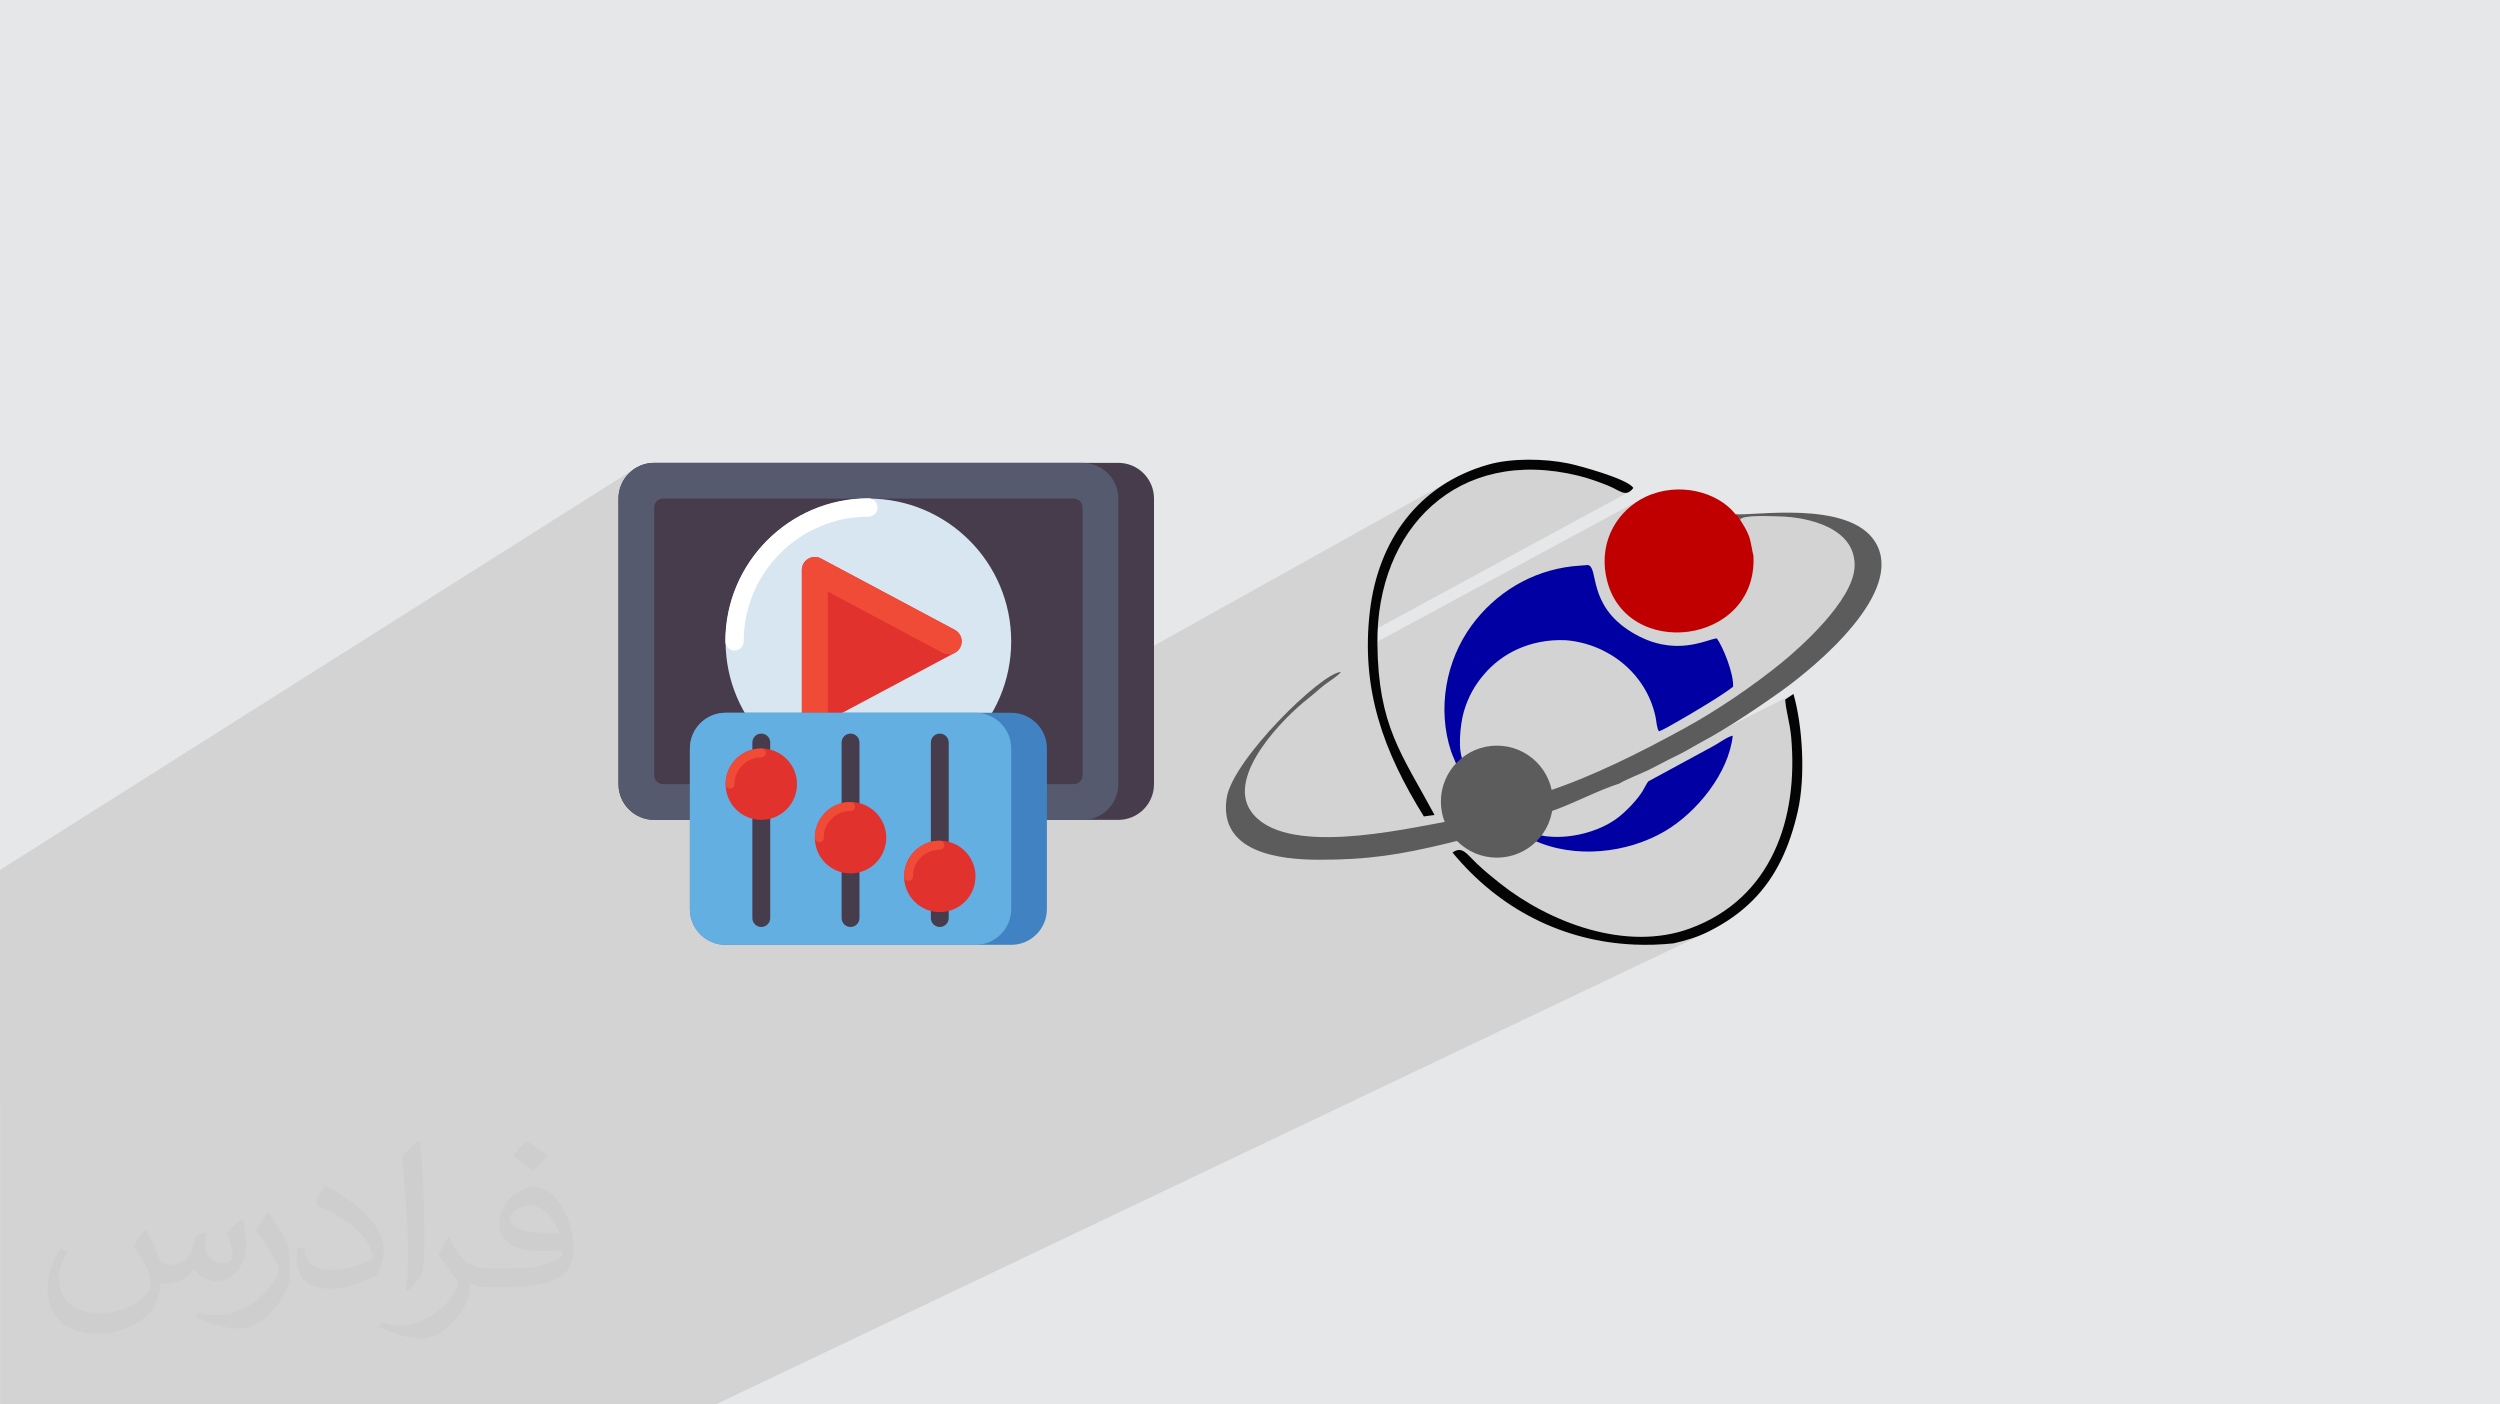
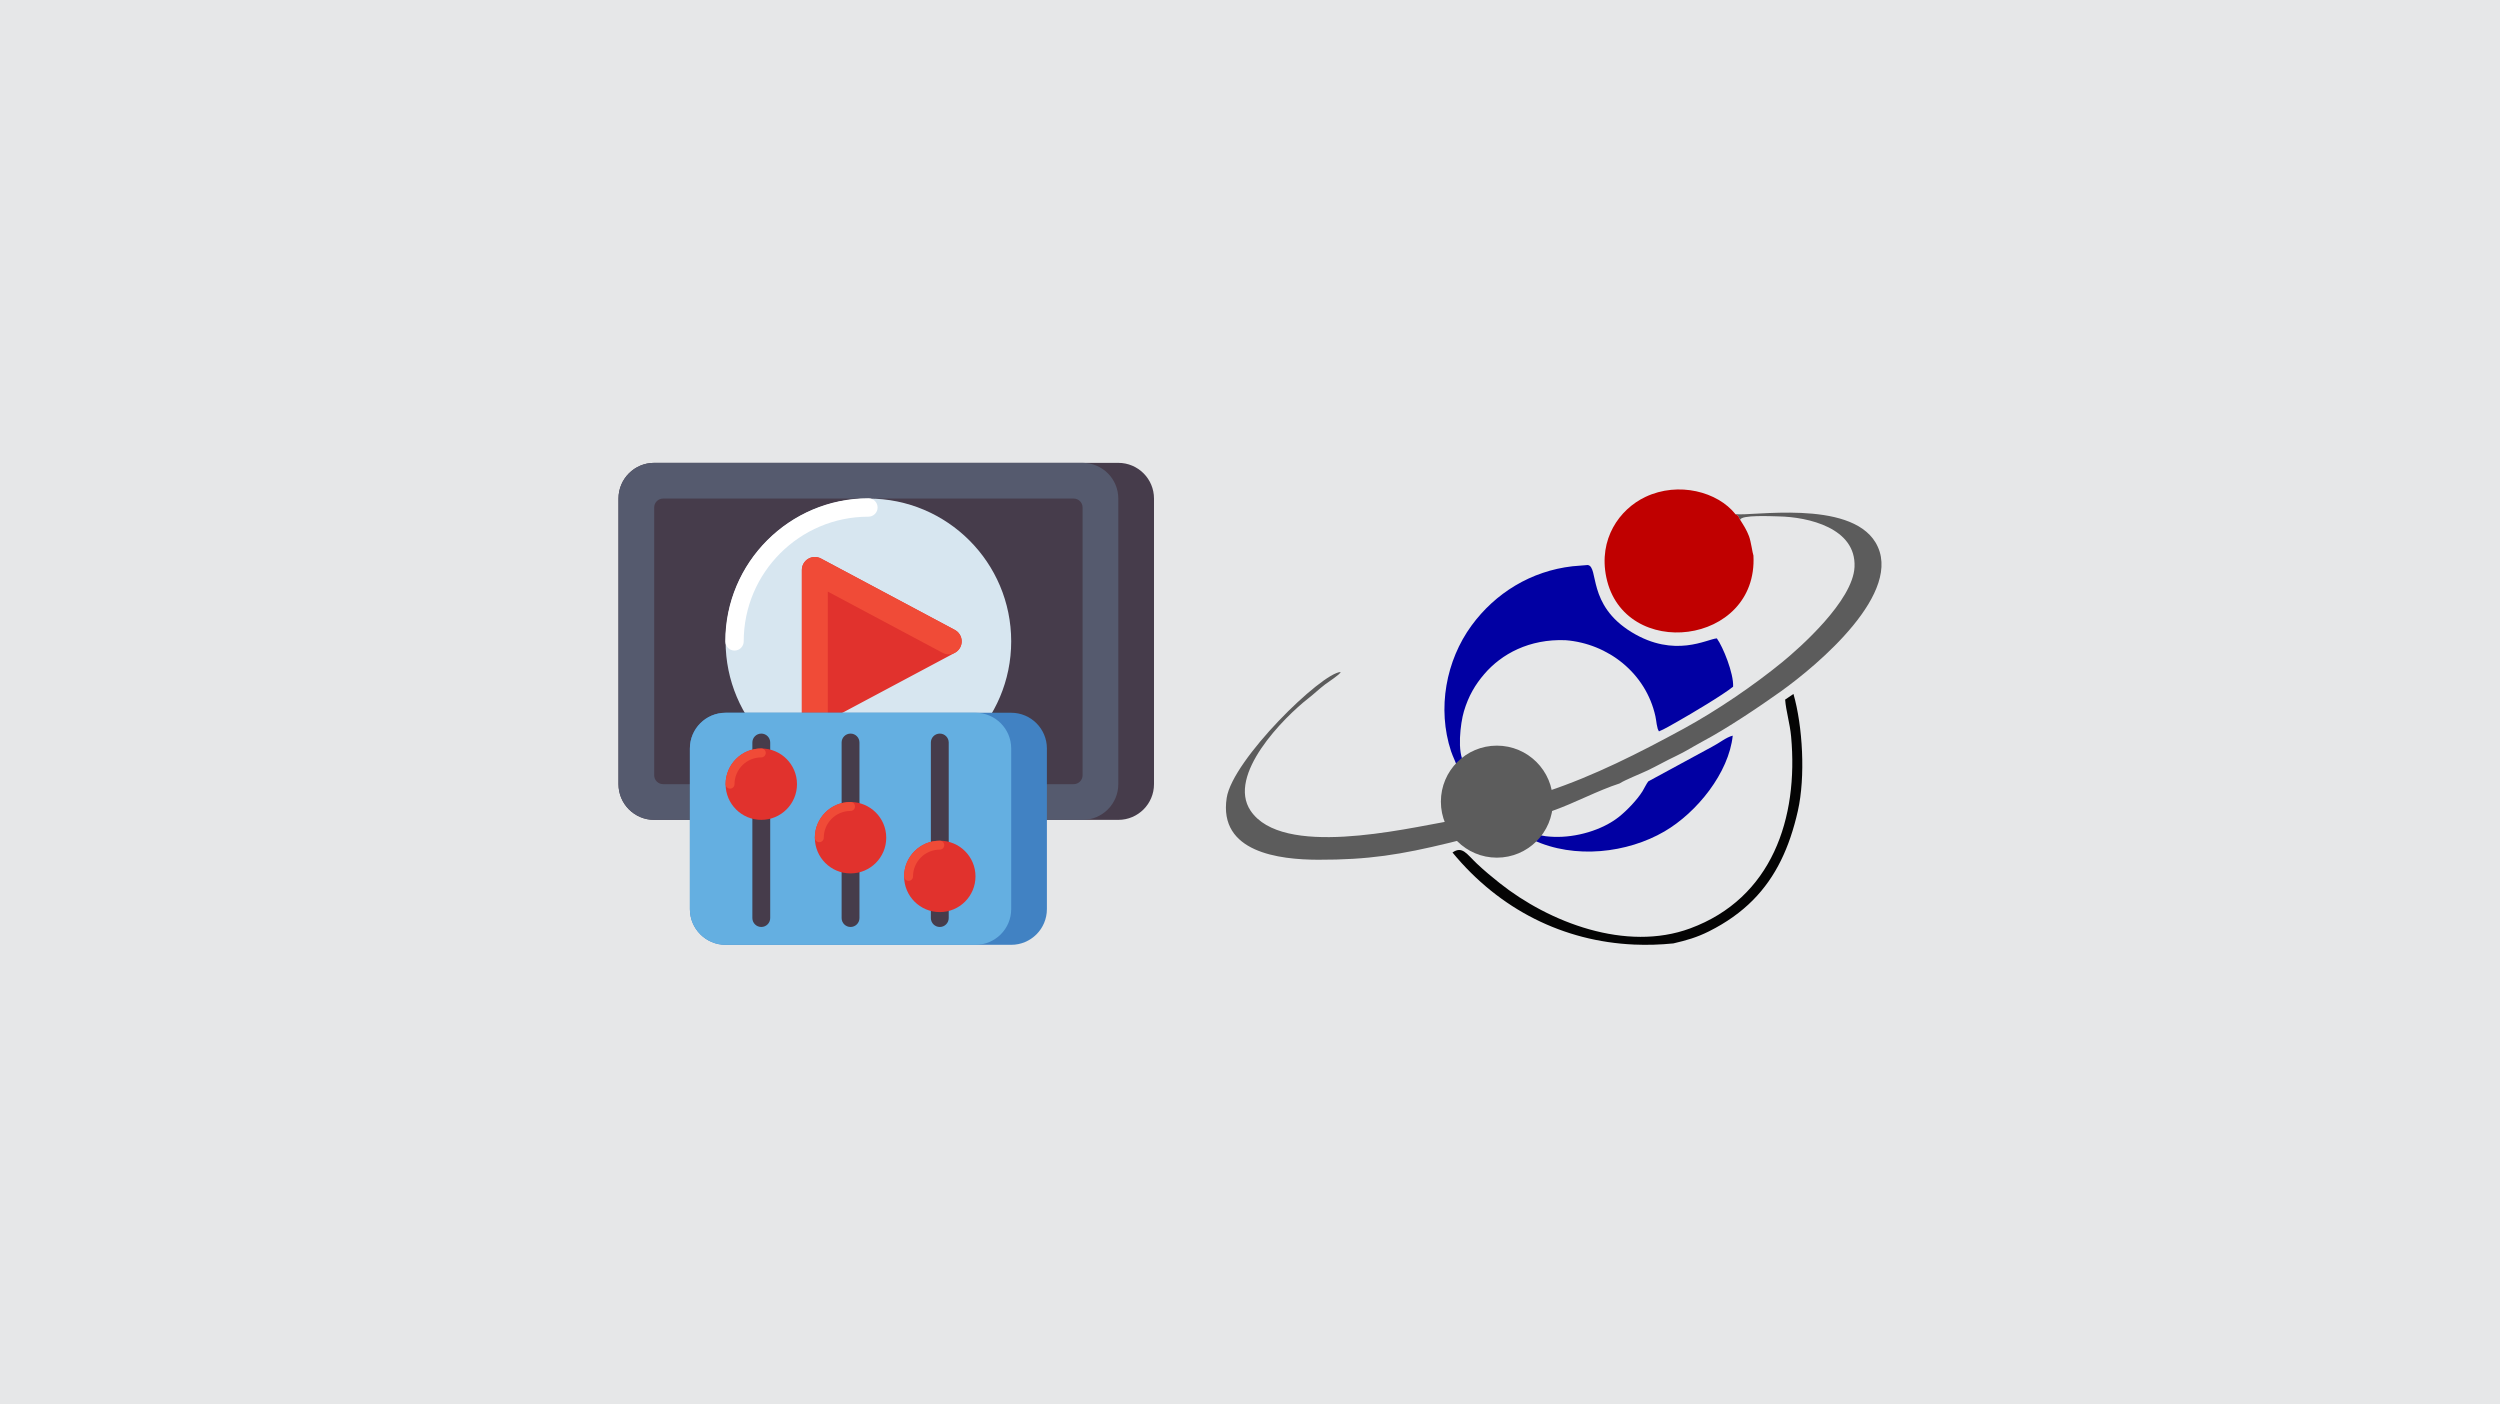
<svg xmlns="http://www.w3.org/2000/svg" xml:space="preserve" width="94.192mm" height="52.917mm" version="1.0" style="shape-rendering:geometricPrecision; text-rendering:geometricPrecision; image-rendering:optimizeQuality; fill-rule:evenodd; clip-rule:evenodd" viewBox="0 0 9404.92 5283.66">
  <defs>
    <style type="text/css">
   
    .fil4 {fill:#0100A3}
    .fil6 {fill:#040404}
    .fil3 {fill:#5C5C5C}
    .fil5 {fill:#C00000}
    .fil13 {fill:#4182C3;fill-rule:nonzero}
    .fil7 {fill:#463C4B;fill-rule:nonzero}
    .fil8 {fill:#555A6E;fill-rule:nonzero}
    .fil14 {fill:#64AFE1;fill-rule:nonzero}
    .fil9 {fill:#D7E6F0;fill-rule:nonzero}
    .fil11 {fill:#E1322D;fill-rule:nonzero}
    .fil12 {fill:#F04B37;fill-rule:nonzero}
    .fil10 {fill:white;fill-rule:nonzero}
    .fil2 {fill:#373435;fill-opacity:0.031}
    .fil1 {fill:#2B2A29;fill-opacity:0.102}
    .fil0 {fill:#E6E7E8}
   
  </style>
  </defs>
  <g id="Layer_x0020_1">
    <polygon class="fil0" points="-0,0 9404.92,0 9404.92,5283.66 -0,5283.66 " />
-     <path class="fil1" d="M-0 4147.34l0 -54.73 0 -4.93 0 -11.73 0 -37.13 0 -84.85 0 -24.18 0 -14.38 0 -4.96 0 -68.5 0 -70.02 0 -0.85 0 -326.09 0 -16.66 0 -89.08 0 -44.62 0 -21.98 2385.93 -1508.45 11.07 -6.73 11.74 -5.65 12.34 -4.51 12.87 -3.31 13.34 -2.04 13.73 -0.69 1611.66 0 13.73 0.69 13.34 2.04 12.87 3.31 12.34 4.51 11.74 5.65 11.07 6.73 10.33 7.73 9.54 8.68 8.68 9.54 7.73 10.33 6.73 11.07 5.65 11.74 4.51 12.34 3.31 12.87 2.04 13.34 0.69 13.73 0 628.17 1255.08 -699.74 -20.34 11.88 -19.66 12.57 -19 13.25 -18.33 13.91 -17.65 14.56 -16.98 15.2 -16.32 15.81 -15.64 16.42 -14.88 16.9 164.77 -91.6 29.41 -16.21 30.65 -14.39 31.85 -12.52 33.03 -10.59 34.18 -8.62 35.3 -6.57 36.38 -4.47 37.44 -2.33 38.48 -0.11 39.49 2.15 40.46 4.47 41.42 6.86 42.33 9.29 14.71 3.81 14.19 4.05 13.79 4.27 13.47 4.48 13.27 4.66 13.15 4.84 13.15 5 13.25 5.14 16.67 7.33 14.54 7.39 12.83 6.56 11.53 4.79 10.65 2.14 10.19 -1.45 -977.1 529.76 -0.76 24.02 -0.19 26.09 0.01 0.47 1026.16 -554.41 -17.62 11 -16.89 12.43 -16.05 13.82 -15.07 15.16 -13.94 16.45 -12.71 17.67 -11.32 18.87 -9.83 20 -8.19 21.08 -6.42 22.13 -4.53 23.11 -2.51 24.04 -0.34 24.92 1.94 25.76 4.35 26.54 4.66 17.91 481.03 -255.57 6.8 4.62 3.76 2.41 1.61 1.03 0.3 0.47 -0.14 0.77 0.3 1.88 1.59 3.82 1.65 2.91 1.03 1.16 6.94 -3.68 6.2 -2.33 7.98 -1.86 9.46 -1.44 10.63 -1.07 11.51 -0.73 12.09 -0.45 12.36 -0.22 12.33 -0.02 11.99 0.12 11.37 0.22 10.44 0.28 9.21 0.28 7.67 0.24 5.83 0.15 21.54 0.89 22.81 1.89 23.7 3.01 24.2 4.21 24.34 5.51 24.1 6.91 23.47 8.42 22.48 10.01 21.1 11.7 19.35 13.5 17.21 15.4 14.71 17.38 11.82 19.47 8.56 21.65 4.91 23.93 0.89 26.32 -1.09 12.02 -2.17 12.27 -3.17 12.5 -4.12 12.69 -5.01 12.86 -5.85 12.99 -6.62 13.1 -7.34 13.17 -8 13.21 -8.59 13.21 -9.14 13.2 -9.61 13.15 -10.03 13.06 -10.38 12.95 -10.2 12.2 2529.58 2854.49 -2529.58 -2854.49 -0.5 0.6 -10.93 12.63 -11.12 12.42 -11.25 12.19 -11.31 11.91 -11.33 11.62 -11.27 11.28 -11.16 10.93 -10.99 10.53 -10.76 10.11 -10.48 9.66 -10.13 9.18 -9.73 8.66 -9.27 8.12 -8.75 7.54 -8.16 6.92 -7.52 6.29 -6.82 5.62 -9.73 7.9 -9.93 7.97 -10.14 8.02 -10.32 8.08 -10.51 8.13 -10.69 8.16 -10.85 8.2 -11.01 8.22 -11.17 8.24 -11.3 8.25 -11.43 8.25 -11.56 8.25 -11.68 8.24 -11.78 8.23 -11.88 8.2 -11.97 8.16 -12.05 8.13 -12.12 8.09 -12.19 8.03 -12.25 7.97 -12.29 7.91 -12.33 7.83 -12.36 7.75 -12.38 7.67 -12.39 7.57 -12.4 7.47 -12.39 7.36 -12.38 7.25 -12.36 7.12 -12.33 7 -12.29 6.86 -12.24 6.71 -15.52 8.42 -15.54 8.39 -15.56 8.36 -15.57 8.31 -15.59 8.28 -15.61 8.22 -15.63 8.18 -15.65 8.12 -15.68 8.06 -15.7 8.01 -334.18 168.93 0.01 0.09 1.09 21.55 -1.09 21.55 -2.08 13.62 2.21 -0.78 16.01 -5.84 15.94 -6.14 15.89 -6.41 15.84 -6.61 15.8 -6.77 15.76 -6.89 15.72 -6.94 15.71 -6.96 15.68 -6.93 15.67 -6.84 15.66 -6.7 15.66 -6.53 3.78 -1.52 712.85 -358.46 -31.34 21.31 0.76 8.18 0.99 8.23 1.2 8.3 1.37 8.37 1.5 8.43 1.61 8.5 1.69 8.58 1.74 8.64 1.74 8.73 1.73 8.79 1.68 8.88 1.6 8.96 1.49 9.05 1.34 9.13 1.18 9.21 0.96 9.31 2.24 28.72 1.49 28.66 0.7 28.55 -0.09 28.43 -0.89 28.26 -1.72 28.06 -2.55 27.83 -3.4 27.56 -4.26 27.27 -5.15 26.93 -6.04 26.57 -6.96 26.17 -7.88 25.74 -8.82 25.27 -9.78 24.77 -10.74 24.24 -11.73 23.68 -12.74 23.08 -13.74 22.46 -14.78 21.79 -15.83 21.09 -16.88 20.36 -17.95 19.59 -19.05 18.79 -20.15 17.97 -21.27 17.09 -22.41 16.21 -23.56 15.28 -24.72 14.31 -25.9 13.31 -176.15 84.15 1.91 -0.08 9.3 -0.49 9.31 -0.57 9.33 -0.66 9.35 -0.74 9.36 -0.83 9.37 -0.92 9.04 -2.13 8.84 -2.15 8.67 -2.17 8.51 -2.23 8.39 -2.29 8.28 -2.36 8.19 -2.47 8.13 -2.58 8.08 -2.72 8.07 -2.86 8.06 -3.03 8.09 -3.21 8.12 -3.4 8.2 -3.62 8.28 -3.84 -1372.73 653.71 933.69 1121.94 -933.69 -1121.94 -247.03 117.64 1124.86 1004.3 -1124.86 -1004.3 -148.65 70.79 994.5 933.51 -994.5 -933.51 -228.57 108.85 686.89 824.66 -686.89 -824.66 -400.62 190.78 480.66 633.88 -480.66 -633.88 -1331.08 633.88 -33.61 0 -42.44 0 -78.02 0 -155.21 0 -492.38 0 -204.65 0 -22.51 0 -12.06 0 -85.31 0 -1.11 0 -40.03 0 -0.02 0 -3.66 0 -0.18 0 -0.99 0 -13.56 0 -1.8 0 -3.89 0 -4.41 0 -44.92 0 -0.27 0 -0.53 0 -0.3 0 -0.47 0 -5.17 0 -1.41 0 -2.6 0 -8.94 0 -26.6 0 -3.3 0 -17.1 0 -34.55 0 -0.97 0 -36.77 0 -5.58 0 -27.52 0 -31.01 0 -1.38 0 -6.96 0 -7.02 0 -7.06 0 -18.49 0 -10.49 0 -15.94 0 -35.7 0 -0.13 0 -85.62 0 -24.45 0 -67.41 0 -6.02 0 -91.64 0 -0.02 0 -23.02 0 -0.02 0 -5.07 0 -0.6 0 -5.94 0 -43.87 0 -66.19 0 -116.01 0 -73.72 0 -28.69 0 -87.7 0 -28.83 0 -57.51 0 -0.05 0 -28.22 0 -17.65 0 -115.45 0 -7.01 0 -0.92 0 -41.8 0 -18.6 0 -9.61 0 -12.23 0 -71.91 0 -8.77 0 0 -42.74 0 -19.57 0 -1.91 0 -3.83 0 -44.97 0 -0.96 0 -1.92 0 -6.6 0 -12.14 0 -3.74 0 -21.65 0 -8.46 0 -4.98 0 -1.24 0 -16.01 0 -16.05 0 -0.05 0 -16.93 0 -2.88 0 -1.13 0 -5.68 0 -40.14 0 -86.85 0 -24.95 0 -14.35 0 -2.05 0 -0.01 0 -6.5 0 -10.29 0 -15.81 0 -10.64 0 -8.5 0 -5.92 0 -16.79 0 -17.03 0 -0.04 0 -29.9 0 -15.01 0 -1.73 0 -25.07 0 -122.2 0 -16.86 0 -38.91 0 -2.23 0 -6.34 0 -16.73 0 -0.01 0 -17.57 0 -0.1 0 -0.25 0 -1.02 0 -3.61 0 -1.53 0 -3.37 0 -7.04 0 -8.29 0 -7.95 0 -18.17 0 -0.06 0 -18.55 0 -3.84 0 -13.16 0 -16.27 0 -47.49 0 -20.18 0 -1.42 0 -18.48 0 -29.77 0 -18.84 0 -111.04zm6544.41 -2195.31l1.03 1.16 -0.29 0.15 -0.74 -1.31z" />
-     <path class="fil2" d="M548.54 4627.69c17.95,27.21 29.6,53.36 40.96,82.43 8.45,16.91 12.93,48.09 52.57,48.09 11.61,0 28.28,-3.42 43.06,-11.61 16.63,-8.73 29.32,-21.94 35.94,-42l15.85 -53.36 38.57 -19.02 2.64 2.64c-5.27,20.09 -6.59,39.36 -6.59,54.43 0,44.63 38.57,61.56 69.22,61.56 17.95,0 34.09,-8.73 34.09,-25.11 0,-21.13 -8.98,-57.06 -20.62,-89.29 17.95,-17.95 35.94,-35.94 56.53,-50.47l3.17 1.6c8.98,38.04 14,75.56 14,100.66 0,24.57 -10.83,51.79 -19.81,69.49 -18.49,34.87 -51.25,62.62 -90.87,62.62 -30.1,0 -63.65,-15.07 -86.66,-43.06l-1.32 0c-21.66,26.96 -55.22,51.25 -108.86,51.25l-16.63 0c-2.64,35.41 -10.29,60.49 -21.94,82.95 -31.95,62.34 -126.81,106.47 -216.1,106.47 -124.17,0 -186.51,-71.59 -186.51,-166.96 0,-58.91 19.27,-113.6 48.88,-152.42l24.29 10.04c-18.49,35.41 -30.91,68.68 -30.91,101.45 0,89.29 72.66,131.83 156.4,131.83 77.68,0 173.83,-49.41 191.28,-106.72 -6.59,-62.62 -30.1,-91.93 -66.04,-148.99 10.83,-19.02 24.83,-38.04 42.28,-58.38l3.17 0 0 0 0 0 -0.02 -0.09zm1432.13 -336.04c26.15,16.39 51.79,35.66 76.87,57.85 -14,19.81 -31.45,37.79 -53.11,53.64 -25.11,-20.34 -50.19,-37.79 -75.84,-56.27 17.42,-19.55 34.62,-38.29 52.04,-55.22l0 0 0 0 0 0 0 0 0 0 0.03 0zm13.47 244.11c-42.28,0 -76.87,27.75 -76.87,48.34 0,44.13 84.53,57.85 185.72,57.31 -12.68,-51.79 -57.06,-105.68 -108.86,-105.68l0.01 0.03zm-94.86 236.19c54.96,0 103.04,-1.6 139.74,-10.83 40.96,-10.29 75.56,-30.91 75.56,-45.17 0,-3.7 0,-8.19 -1.32,-11.89 -22.98,2.11 -49.41,2.11 -72.38,2.11 -74.49,0 -131.55,-16.91 -154.02,-58.66 -5.55,-11.61 -9.51,-24.57 -9.51,-39.36 0,-40.43 17.42,-79.79 48.09,-107 25.61,-22.45 53.89,-36.44 82.67,-36.44 52.04,0 93.51,41.75 122.57,107.54 15.85,35.94 26.68,77.4 26.68,129.72 0,34.87 -9.51,64.19 -31.17,85.85 -40.43,39.11 -114.92,53.89 -229.04,53.89l-51.79 0 0 0 -13.47 0c-28.28,0 -48.62,-5.02 -64.72,-17.42l-2.64 0c0.79,6.59 1.32,12.93 1.32,19.02 0,25.61 -8.45,58.38 -25.61,84.53 -50.72,75.3 -105.68,108.04 -153.24,108.04 -48.09,0 -107,-18.49 -160.11,-42.54l9.51 -18.49c17.17,7.13 40.96,11.89 73.7,11.89 85.85,0 198.66,-82.43 212.66,-163 -3.17,-6.59 -8.98,-15.32 -17.17,-24.57 -25.11,-29.85 -40.96,-54.68 -55.75,-80.83 12.68,-25.11 24.29,-45.17 35.13,-63.4l4.49 -0.53c36.72,74.77 69.99,117.55 144.23,117.55l11.61 0 0 0 53.89 0 0 0 0 0 0 0 0 0 0 0 0.09 0.01zm-371.98 79c6.34,-34.34 6.87,-72.91 6.87,-108.86l0 -53.36c0,-99.6 -12.68,-244.36 -22.98,-338.68 17.95,-19.27 43.06,-42 62.87,-57.31l5.81 1.6c13.47,118.62 16.63,256 16.63,383.06 0,33.3 -1.32,65.79 -4.49,89.55 -1.85,30.1 -19.27,52.83 -56.53,87.7l-8.19 -3.7zm-382.8 -157.19c1.85,46.77 24.83,83.49 105.15,83.49 49.93,0 92.19,-12.93 138.96,-35.13 8.45,-3.7 12.93,-8.73 12.93,-12.93 0,-29.32 -22.45,-68.15 -60.23,-103.55 -36.72,-33.3 -85.34,-62.62 -130.76,-82.18 -15.6,-6.59 -20.62,-13.47 -20.62,-20.09 0,-13.47 17.95,-41.75 32.77,-62.09l5.02 -0.53c52.04,27.21 110.17,67.64 153.24,112.53 39.11,41.47 63.4,83.49 63.4,129.19 0,33.81 -10.29,65.51 -26.96,95.11 -57.06,28.79 -117.83,50.72 -178.06,50.72 -73.17,0 -123.1,-34.34 -123.1,-114.92 0,-8.73 0,-22.19 3.17,-39.64l25.11 0 0 0 0 0 0 0 0 0 0 0 -0.02 0zm-132.37 -132.9l45.45 73.45c16.63,27.21 32.23,56.81 32.23,103.55l0 59.7c0,48.34 -30.91,100.13 -80.83,151.38 -39.11,34.62 -73.7,49.41 -105.68,49.41 -47.55,0 -101.98,-14.79 -164.85,-41.75l7.13 -18.49c19.81,5.27 42.79,9.77 71.06,9.77 90.36,-0.53 182.8,-66.57 225.08,-147.15 5.02,-9.26 6.87,-17.95 6.87,-24.04 0,-9.26 -5.02,-19.55 -8.98,-28.79 -22.98,-43.31 -48.62,-82.95 -76.87,-119.68 14.79,-23.25 29.6,-45.7 45.7,-67.9l3.7 0.53 0 0 0 0 0 0 0 0 0 0 -0.02 0.01z" />
    <g id="_1969030219088">
      <path class="fil3" d="M6528.55 1934.13c22.95,16.03 4.31,-0.48 17.97,21.62 2.38,-19.71 119.26,-13.57 144.94,-13.06 110.83,2.2 291.83,43.32 285.2,190.2 -5.72,126.7 -204.01,302.55 -272.82,358.81 -102.61,83.86 -242.44,180.33 -372.77,251.16 -165.49,89.94 -333.1,175.28 -511.04,234.62 -10.57,-12.18 -15.27,-34.52 -23.67,-49.04 -37.61,-65.02 -65.66,-66.81 -109.47,-88.62 -9.09,-4.52 -4.06,-1.13 -9.8,-6.24 -36.25,4.88 -58.9,-5.37 -99.77,6.54 -27.43,8 -49.14,27.93 -69.13,29.61 -3.64,13.59 -8.97,19.39 -17.02,30.47l-8.04 -10.25c-1.01,24.43 -27.05,53.64 -34.72,89.17 -10.5,48.69 3.57,66.12 6.27,109.27 -178.36,31.59 -630.82,138.35 -749.92,-38.32 -90.29,-133.96 124.99,-351.31 217.86,-423.48 22.17,-17.23 39.3,-34.27 62.27,-51.78 13.3,-10.14 56.78,-37.63 58.79,-46.81 -72.48,3.11 -406.96,330.03 -428.92,473.85 -31.35,205.33 198.5,232.09 343.77,232.51 189.91,0.57 311.73,-19.35 493.52,-63.54 71.11,-17.28 39.23,-16.05 98.76,13.25 113.95,56.09 182.35,-21.38 215.45,-24.73 2.87,-18.49 0.96,-16.8 18.85,-20.4 0.14,-14.55 3.91,-20.23 9.9,-30.78 2.02,-3.56 5.84,-9.72 7.99,-12.62 5.6,-7.59 2.32,-3.92 8.34,-9.39 -2.26,-26.25 7.89,-28.3 29.68,-36.01 85.52,-30.24 168.17,-75.64 252.02,-102.86 19.9,-13.27 77.48,-35.69 105.99,-49.34 34.75,-16.62 69.57,-36.62 105.16,-53.34 37.3,-17.53 67.13,-37.35 102.27,-56.02 89.68,-47.62 212.02,-129.66 292.9,-187.42 138.73,-99.09 467.56,-375.08 356.25,-560.37 -98.21,-163.46 -471.23,-97.34 -527.05,-106.67l0 0z" />
      <path class="fil4" d="M5483.14 2889.94l8.04 10.25c8.06,-11.07 13.38,-16.87 17.02,-30.47 -27.16,-38.19 -14.56,-148.04 -1.05,-193.54 17.38,-58.56 42.83,-101.01 76.96,-140.72 64.61,-75.19 168.78,-132.41 305.27,-127.09 159.97,12.43 302.64,123.97 338.27,286.41 2.23,10.16 3.16,19.76 4.84,29.77l3.56 16.22c0.39,1.18 1.05,2.64 1.44,3.66 0.39,1.01 1.31,2.71 1.65,3.51 0.34,0.8 1.01,2.38 1.75,3.43 18.08,-6.9 51.73,-26.69 71.25,-37.77 51.93,-29.48 168.65,-98.76 207.77,-130.37 2.65,-49.48 -37.85,-149.65 -61.17,-181.71 -36.34,2.17 -158.06,75.65 -320.27,-23.11 -169.36,-103.11 -122.51,-246.76 -165.53,-252.89l-57.25 4.71c-156.27,17.92 -290.53,100.88 -379.87,223.15 -95.84,131.15 -129.94,311.97 -77.04,472.68 6.95,21.11 19.15,42.81 24.36,63.85z" />
      <path class="fil5" d="M6596.39 2090.03c-3.3,-7.77 -9.16,-53.27 -16.84,-73.17 -9.32,-24.1 -18.66,-38.32 -33.03,-61.11 -13.66,-22.1 4.97,-5.59 -17.97,-21.62 -66.5,-83.99 -214.16,-123.65 -338.36,-64.82 -98.49,46.66 -177.24,158.92 -147.34,302.48 65.89,316.21 571.22,256.96 553.54,-81.77z" />
      <path class="fil4" d="M5844.63 3148.11c-19.36,-0.79 -40.81,-2.32 -59.51,-9.18 -17.89,3.59 -15.99,1.91 -18.85,20.39 158.17,74.19 356.52,49.31 494.98,-31.26 122.91,-71.52 242.63,-220.94 257.24,-360.56 -23.75,5.45 -52.01,28.79 -76.92,41.34l-240.6 130.58c-6.79,8.14 -15.26,26.57 -22.03,37.38 -20.97,33.46 -59.34,72.82 -87.49,95.37 -64.15,51.37 -163.53,79.34 -246.83,75.95z" />
-       <path class="fil6" d="M5181.71 2419.87c-3.94,-429.19 300.45,-742.3 756.75,-630.02 39.99,9.84 73.44,22.4 108.98,36.28 47.69,18.63 68.14,47.73 97.11,9.5 -21.92,-35.24 -210.34,-85.21 -241.97,-91.78 -92.08,-19.12 -215.79,-21.09 -304.55,4.22 -262.86,74.95 -413.27,285.59 -444.57,551.12 -34.62,293.86 50.69,526.98 203.02,772.23l40.17 -5.59c-124,-230.45 -212.08,-333.71 -214.94,-645.95z" />
      <path class="fil6" d="M6295.33 3549.04c48.74,-11.34 88.24,-22.57 133.3,-45.13 66.18,-33.14 120.69,-72.17 165.66,-117.49 86.73,-87.42 138,-198.24 169.08,-335.34 29.32,-129.33 18.19,-319.8 -16.43,-440.46l-31.34 21.31c3.37,43.43 18.01,89.38 22.55,139.24 27.91,306.55 -71.54,607.66 -379.96,721.51 -240.99,88.96 -530.32,-22.43 -717.11,-170.97 -29.11,-23.14 -56.27,-45.56 -85.39,-73.03 -37.7,-35.56 -54.42,-67.59 -91.46,-41.56 177.28,215.19 417.92,334.44 683.1,346.31 48.6,2.17 98.01,0.74 148.02,-4.37z" />
      <circle class="fil3" cx="5631.27" cy="3015.76" r="210.71" />
      <g>
        <g>
          <g>
            <g>
              <path class="fil7" d="M4206.99 3084.32l-1745.97 0c-74.18,0 -134.31,-60.13 -134.31,-134.31l0 -1074.44c0,-74.18 60.13,-134.31 134.31,-134.31l1745.97 0c74.18,0 134.31,60.13 134.31,134.31l0 1074.44c0,74.18 -60.13,134.31 -134.31,134.31z" />
            </g>
          </g>
          <g>
            <g>
              <path class="fil8" d="M4072.68 3084.32l-1611.66 0c-74.18,0 -134.31,-60.13 -134.31,-134.31l0 -1074.44c0,-74.18 60.13,-134.31 134.31,-134.31l1611.66 0c74.18,0 134.31,60.13 134.31,134.31l0 1074.44c0,74.18 -60.13,134.31 -134.31,134.31z" />
            </g>
          </g>
          <g>
            <g>
              <path class="fil7" d="M4039.12 2950.01l-1544.51 0c-18.54,0 -33.58,-15.04 -33.58,-33.58l0 -1007.29c0,-18.54 15.03,-33.58 33.58,-33.58l1544.51 0c18.54,0 33.57,15.04 33.57,33.58l0 1007.29c0,18.54 -15.03,33.58 -33.57,33.58l0 0z" />
            </g>
          </g>
        </g>
        <g>
          <g>
            <g>
              <circle class="fil9" cx="3266.86" cy="2412.79" r="537.22" />
            </g>
          </g>
          <g>
            <g>
              <path class="fil10" d="M2763.21 2447.41c-19.12,0 -34.62,-15.51 -34.62,-34.63 0,-296.8 241.46,-538.27 538.27,-538.27 19.12,0 34.63,15.51 34.63,34.63 0,19.12 -15.51,34.62 -34.63,34.62 -258.62,0 -469.02,210.4 -469.02,469.02 0,19.12 -15.51,34.63 -34.63,34.63z" />
            </g>
          </g>
          <g>
            <path class="fil11" d="M3592.02 2369.69l-503.64 -268.6c-15.15,-8.08 -33.41,-7.61 -48.12,1.22 -14.71,8.83 -23.7,24.72 -23.7,41.88l0 537.22c0,17.15 9,33.05 23.7,41.88 7.72,4.63 16.43,6.96 25.13,6.96 7.89,0 15.79,-1.91 22.99,-5.74l503.64 -268.61c15.92,-8.49 25.86,-25.05 25.86,-43.09 0,-18.03 -9.94,-34.6 -25.86,-43.08l0 -0.01z" />
            <g>
              <g>
                <path class="fil12" d="M3065.4 2730.24c-26.98,0 -48.84,-21.86 -48.84,-48.84l0 -537.22c0,-17.15 9,-33.05 23.7,-41.88 14.71,-8.83 32.97,-9.3 48.12,-1.22l503.64 268.6c23.8,12.7 32.8,42.28 20.12,66.08 -12.7,23.79 -42.28,32.8 -66.08,20.12l-431.83 -230.31 0 455.82c0,26.98 -21.87,48.84 -48.84,48.84l0 0z" />
              </g>
            </g>
          </g>
        </g>
        <g>
          <g>
            <path class="fil13" d="M3804.07 3554.39l-1074.43 0c-74.18,0 -134.31,-60.13 -134.31,-134.31l0 -604.38c0,-74.18 60.13,-134.31 134.31,-134.31l1074.43 0c74.18,0 134.31,60.13 134.31,134.31l0 604.38c0,74.18 -60.13,134.31 -134.31,134.31l0 0z" />
          </g>
        </g>
        <g>
          <g>
            <path class="fil14" d="M3669.77 3554.39l-940.14 0c-74.18,0 -134.31,-60.13 -134.31,-134.31l0 -604.38c0,-74.18 60.13,-134.31 134.31,-134.31l940.14 0c74.17,0 134.31,60.13 134.31,134.31l0 604.38c0,74.18 -60.14,134.31 -134.31,134.31l0 0z" />
          </g>
        </g>
        <g>
          <g>
            <path class="fil7" d="M2863.94 3487.23c-18.54,0 -33.58,-15.03 -33.58,-33.57l0 -660.34c0,-18.54 15.03,-33.57 33.58,-33.57 18.54,0 33.57,15.03 33.57,33.57l0 660.34c0,18.54 -15.03,33.57 -33.57,33.57z" />
          </g>
        </g>
        <g>
          <g>
            <path class="fil7" d="M3199.71 3487.23c-18.54,0 -33.58,-15.03 -33.58,-33.57l0 -660.34c0,-18.54 15.03,-33.57 33.58,-33.57 18.54,0 33.57,15.03 33.57,33.57l0 660.34c0,18.54 -15.03,33.57 -33.57,33.57z" />
          </g>
        </g>
        <g>
          <g>
            <path class="fil7" d="M3535.47 3487.23c-18.54,0 -33.58,-15.03 -33.58,-33.57l0 -660.34c0,-18.54 15.04,-33.57 33.58,-33.57 18.54,0 33.58,15.03 33.58,33.57l0 660.34c0,18.54 -15.04,33.57 -33.58,33.57z" />
          </g>
        </g>
        <g>
          <g>
            <circle class="fil11" cx="2863.94" cy="2950.01" r="134.3" />
          </g>
        </g>
        <g>
          <g>
            <path class="fil12" d="M2746.42 2966.8c-9.28,0 -16.78,-7.52 -16.78,-16.78 0,-74.06 60.25,-134.31 134.31,-134.31 9.27,0 16.78,7.52 16.78,16.78 0,9.28 -7.52,16.79 -16.78,16.79 -55.55,0 -100.74,45.18 -100.74,100.73 0,9.27 -7.52,16.78 -16.78,16.78l0 0z" />
          </g>
        </g>
        <g>
          <g>
            <circle class="fil11" cx="3199.7" cy="3151.47" r="134.3" />
          </g>
        </g>
        <g>
          <g>
            <path class="fil12" d="M3082.18 3168.26c-9.27,0 -16.78,-7.52 -16.78,-16.79 0,-74.06 60.25,-134.31 134.31,-134.31 9.27,0 16.78,7.52 16.78,16.79 0,9.27 -7.52,16.78 -16.78,16.78 -55.55,0 -100.73,45.19 -100.73,100.73 0,9.28 -7.52,16.78 -16.79,16.78l0 0.01z" />
          </g>
        </g>
        <g>
          <g>
            <circle class="fil11" cx="3535.47" cy="3296.97" r="134.3" />
          </g>
        </g>
        <g>
          <g>
            <path class="fil12" d="M3417.95 3313.75c-9.27,0 -16.78,-7.51 -16.78,-16.78 0,-74.06 60.25,-134.31 134.31,-134.31 9.28,0 16.78,7.52 16.78,16.79 0,9.27 -7.52,16.78 -16.78,16.78 -55.54,0 -100.73,45.19 -100.73,100.73 0,9.27 -7.52,16.78 -16.79,16.78l0 0z" />
          </g>
        </g>
      </g>
    </g>
  </g>
</svg>